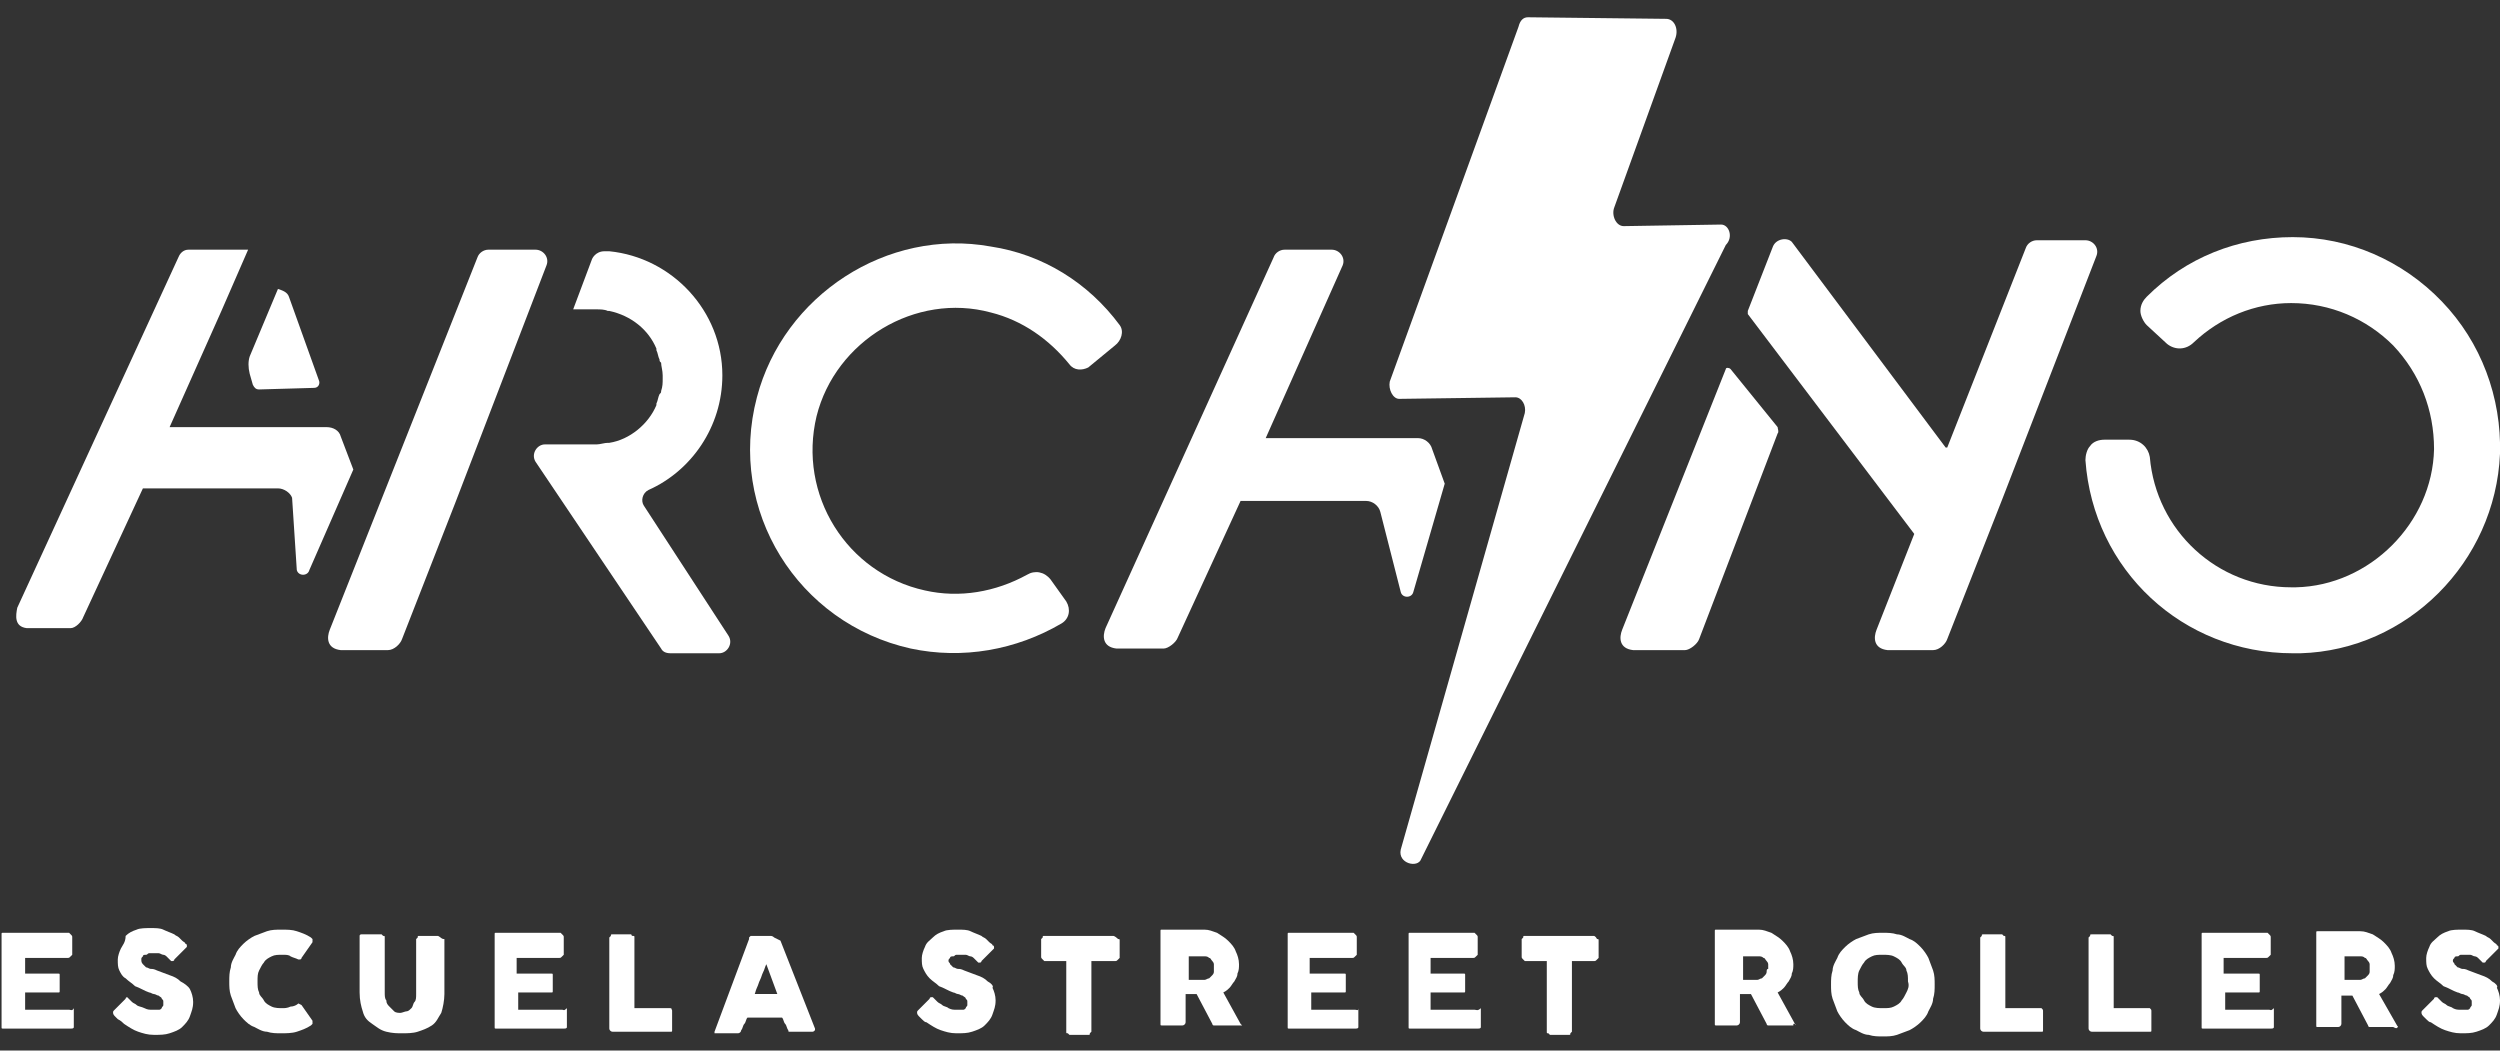
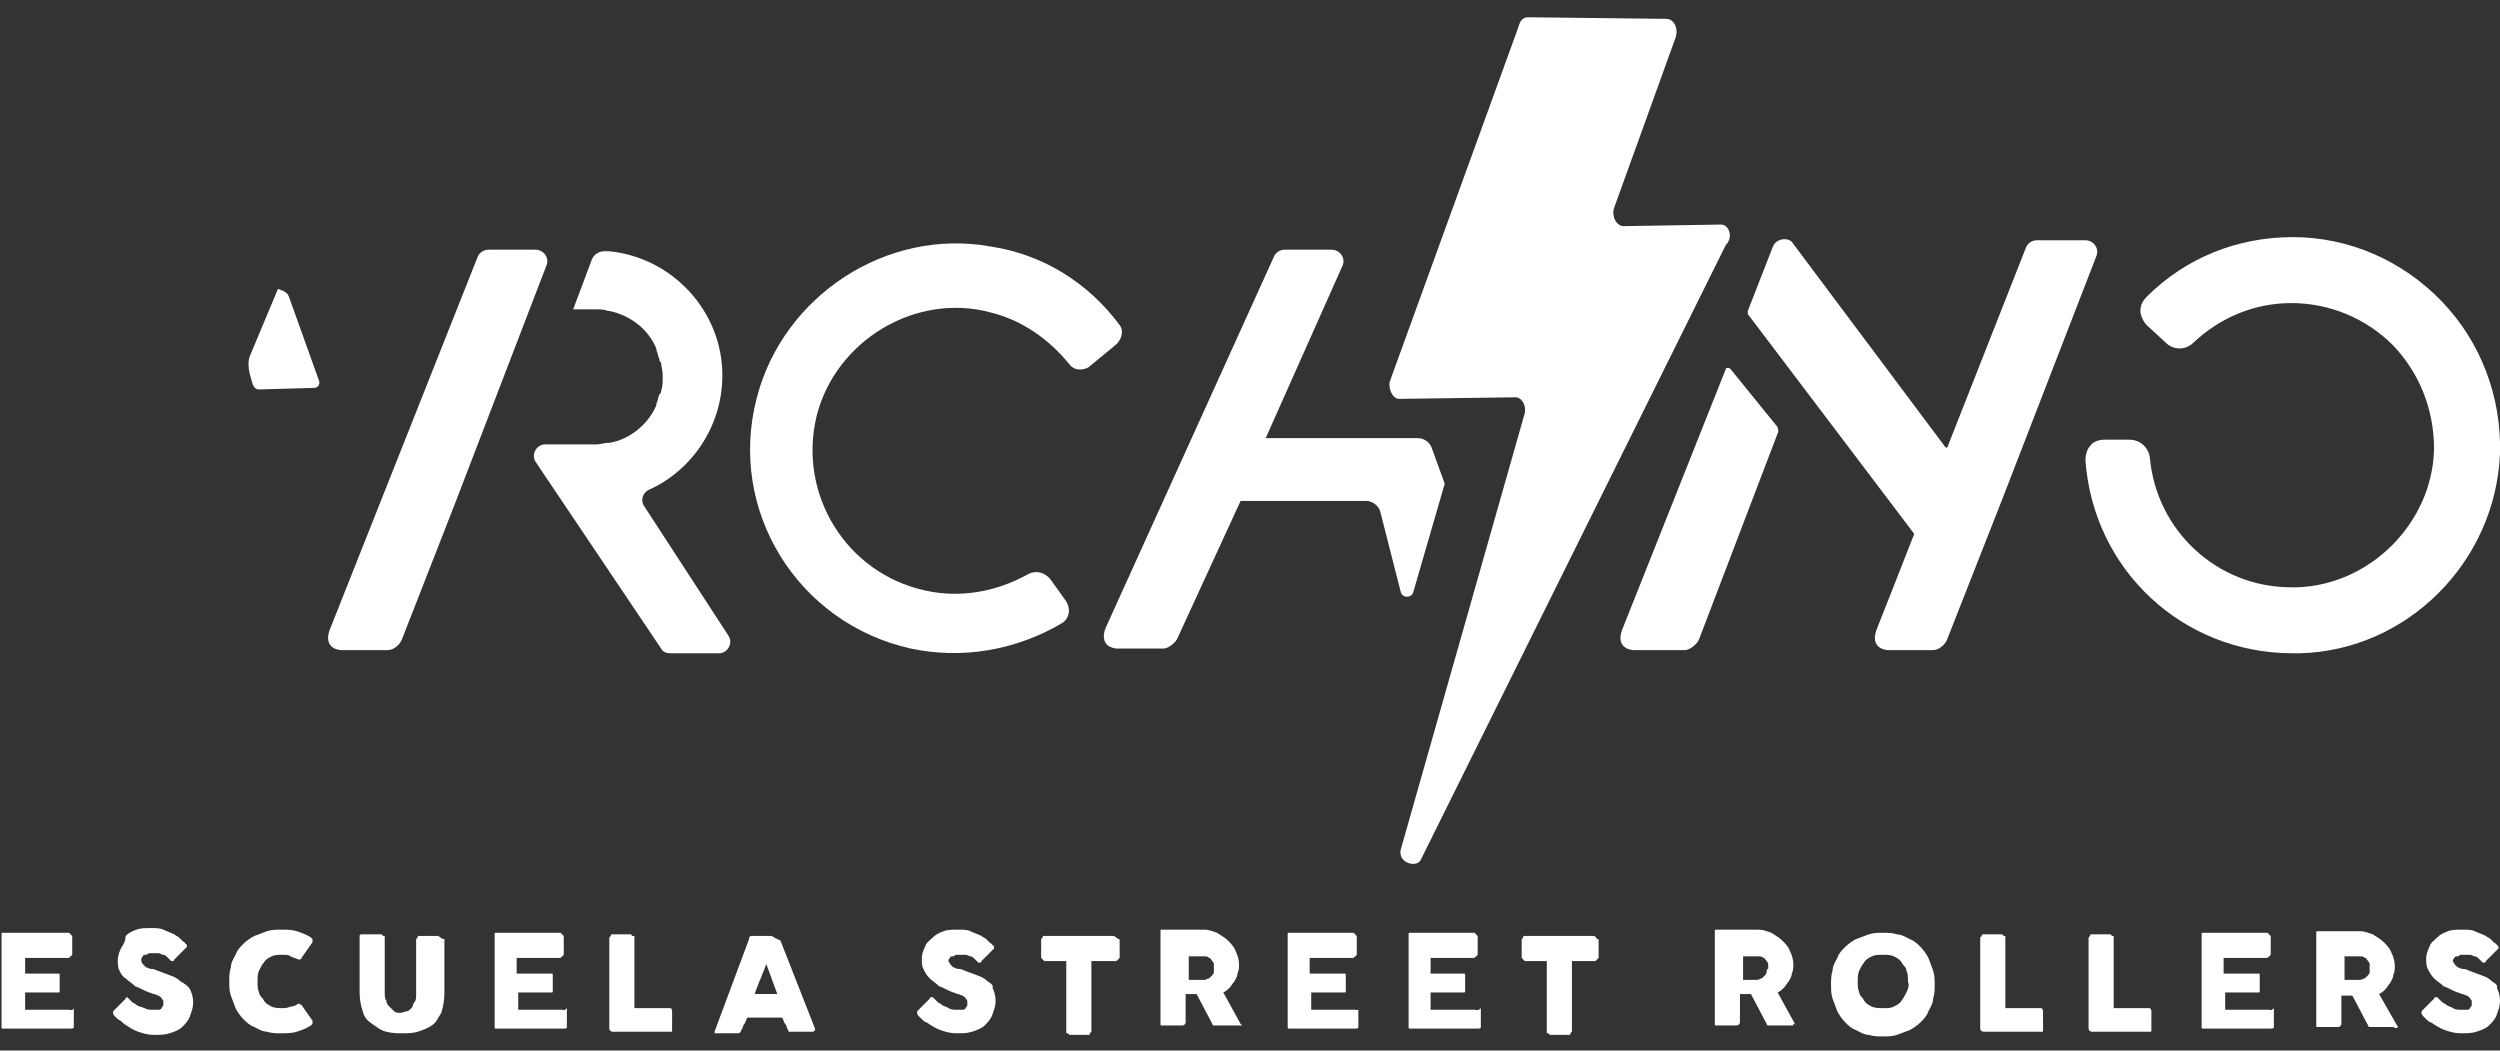
<svg xmlns="http://www.w3.org/2000/svg" version="1.1" id="Capa_1" x="0px" y="0px" width="159.2px" height="66.9px" viewBox="0 0 159.2 66.9" style="enable-background:new 0 0 159.2 66.9;" xml:space="preserve">
  <rect x="0" y="0" width="159.2" height="66.9" fill="#333333" stroke="none" />
  <style type="text/css"> .st0{fill:#FFFFFF;} </style>
  <g>
    <path class="st0" d="M4.4,64.3H1.6v-1.1h2.1c0.1,0,0.1,0,0.1-0.1c0-0.1,0-0.1,0-0.1v-0.9c0-0.1,0-0.1-0.1-0.1H3.6h-2V61h2.7 c0.1,0,0.1,0,0.2-0.1l0.1-0.1v-1.1c0-0.1,0-0.1-0.1-0.2l-0.1-0.1H0.2c-0.1,0-0.1,0-0.1,0.1v0.1v5.8c0,0.1,0,0.1,0.1,0.1h0.1h4.2 c0.1,0,0.2,0,0.2-0.1c0,0,0,0,0-0.1v-1.1C4.6,64.4,4.5,64.3,4.4,64.3z" />
    <path class="st0" d="M11.5,62.5c-0.2-0.2-0.4-0.3-0.7-0.4c-0.3-0.1-0.5-0.2-0.8-0.3c-0.2-0.1-0.3-0.1-0.4-0.1 c-0.1,0-0.2-0.1-0.3-0.1c-0.1-0.1-0.1-0.1-0.2-0.2s-0.1-0.2-0.1-0.3c0-0.1,0-0.1,0.1-0.2c0-0.1,0.1-0.1,0.2-0.1 c0.1,0,0.1-0.1,0.2-0.1c0.1,0,0.2,0,0.3,0s0.2,0,0.3,0s0.2,0.1,0.3,0.1s0.2,0.1,0.2,0.1c0.1,0.1,0.1,0.1,0.2,0.2l0,0l0.1,0.1H11 c0,0,0.1,0,0.1-0.1l0.7-0.7l0.1-0.1v-0.1c0,0,0-0.1-0.1-0.1c0-0.1-0.1-0.1-0.2-0.2c-0.1-0.1-0.1-0.1-0.2-0.2 c-0.1-0.1-0.2-0.1-0.3-0.2c-0.2-0.1-0.5-0.2-0.7-0.3c-0.2-0.1-0.5-0.1-0.8-0.1s-0.7,0-0.9,0.1c-0.3,0.1-0.5,0.2-0.7,0.4 C8,60,7.8,60.2,7.7,60.4c-0.1,0.2-0.2,0.5-0.2,0.7c0,0.3,0,0.5,0.1,0.7C7.7,62,7.8,62.2,8,62.3c0.2,0.2,0.4,0.3,0.6,0.5 c0.3,0.1,0.6,0.3,0.9,0.4c0.1,0,0.2,0.1,0.3,0.1s0.2,0.1,0.3,0.1c0.1,0.1,0.2,0.1,0.2,0.2c0.1,0.1,0.1,0.1,0.1,0.2 c0,0.1,0,0.2,0,0.2c0,0.1-0.1,0.1-0.1,0.2c-0.1,0.1-0.1,0.1-0.2,0.1c-0.1,0-0.2,0-0.4,0s-0.3,0-0.5-0.1C9,64.1,8.8,64.1,8.7,64 c-0.1-0.1-0.2-0.1-0.3-0.2c-0.1-0.1-0.1-0.1-0.2-0.2l-0.1-0.1H8.1c0,0-0.1,0-0.1,0.1l-0.7,0.7c-0.1,0.1-0.1,0.1-0.1,0.2 c0,0,0,0.1,0.1,0.2l0,0l0,0l0,0l0,0l0,0c0,0,0.1,0.1,0.2,0.2c0.2,0.1,0.3,0.2,0.4,0.3c0.3,0.2,0.6,0.4,0.9,0.5 c0.3,0.1,0.6,0.2,1,0.2s0.7,0,1-0.1c0.3-0.1,0.6-0.2,0.8-0.4c0.2-0.2,0.4-0.4,0.5-0.7c0.1-0.3,0.2-0.5,0.2-0.9 c0-0.3-0.1-0.6-0.2-0.8S11.7,62.6,11.5,62.5z" />
    <path class="st0" d="M19.2,64L19.2,64L19,63.9c-0.1,0.1-0.3,0.2-0.5,0.2c-0.2,0.1-0.4,0.1-0.5,0.1c-0.2,0-0.5,0-0.7-0.1 c-0.2-0.1-0.4-0.2-0.5-0.4c-0.1-0.2-0.3-0.3-0.3-0.5c-0.1-0.2-0.1-0.4-0.1-0.7s0-0.5,0.1-0.7c0.1-0.2,0.2-0.4,0.3-0.5 c0.1-0.2,0.3-0.3,0.5-0.4c0.2-0.1,0.4-0.1,0.7-0.1c0.2,0,0.4,0,0.5,0.1c0.2,0.1,0.3,0.1,0.5,0.2c0.1,0,0.1,0,0.1,0s0.1,0,0.1-0.1 l0.7-1c0-0.1,0-0.1,0-0.2l-0.1-0.1c-0.3-0.2-0.6-0.3-0.9-0.4c-0.3-0.1-0.6-0.1-1-0.1c-0.3,0-0.6,0-0.9,0.1 c-0.3,0.1-0.5,0.2-0.8,0.3c-0.2,0.1-0.5,0.3-0.7,0.5c-0.2,0.2-0.4,0.4-0.5,0.7c-0.1,0.2-0.3,0.5-0.3,0.8c-0.1,0.3-0.1,0.6-0.1,0.9 c0,0.3,0,0.6,0.1,0.9c0.1,0.3,0.2,0.5,0.3,0.8c0.1,0.2,0.3,0.5,0.5,0.7c0.2,0.2,0.4,0.4,0.7,0.5c0.2,0.1,0.5,0.3,0.8,0.3 c0.3,0.1,0.6,0.1,0.9,0.1c0.3,0,0.7,0,1-0.1c0.3-0.1,0.6-0.2,0.9-0.4l0.1-0.1c0,0,0-0.1,0-0.2L19.2,64z" />
    <path class="st0" d="M27.9,59.6h-1.2c-0.1,0-0.1,0-0.1,0.1l-0.1,0.1v3.5c0,0.2,0,0.4-0.1,0.5c-0.1,0.1-0.1,0.3-0.2,0.4 c-0.1,0.1-0.2,0.2-0.3,0.2c-0.1,0-0.3,0.1-0.4,0.1c-0.1,0-0.3,0-0.4-0.1c-0.1-0.1-0.2-0.2-0.3-0.3c-0.1-0.1-0.2-0.2-0.2-0.4 c-0.1-0.1-0.1-0.3-0.1-0.5v-3.5c0-0.1,0-0.1-0.1-0.1l-0.1-0.1H23c0,0-0.1,0-0.1,0.1v0.1v3.5c0,0.5,0.1,0.9,0.2,1.2 c0.1,0.4,0.3,0.6,0.6,0.8c0.3,0.2,0.5,0.4,0.9,0.5c0.4,0.1,0.7,0.1,1,0.1c0.3,0,0.7,0,1-0.1c0.3-0.1,0.6-0.2,0.9-0.4 c0.3-0.2,0.4-0.5,0.6-0.8c0.1-0.3,0.2-0.8,0.2-1.2v-3.5C28.1,59.8,28.1,59.7,27.9,59.6C28,59.6,28,59.6,27.9,59.6z" />
    <path class="st0" d="M35.8,64.3H33v-1.1h2.1c0.1,0,0.1,0,0.1-0.1V63v-0.9c0-0.1,0-0.1-0.1-0.1H35h-2.1V61h2.7c0.1,0,0.1,0,0.2-0.1 l0.1-0.1v-1.1c0-0.1,0-0.1-0.1-0.2l-0.1-0.1h-4.1c-0.1,0-0.1,0-0.1,0.1v0.1v5.8c0,0.1,0,0.1,0.1,0.1h0.1h4.2c0.1,0,0.2,0,0.2-0.1 c0,0,0,0,0-0.1v-1.1C35.9,64.4,35.9,64.3,35.8,64.3z" />
    <path class="st0" d="M42.7,64.2h-2.3v-4.5c0-0.1,0-0.1-0.1-0.1s-0.1-0.1-0.1-0.1H39c-0.1,0-0.1,0-0.1,0.1l-0.1,0.1v5.8 c0,0.1,0.1,0.2,0.2,0.2h3.7c0.1,0,0.1,0,0.1-0.1v-0.1v-1.1C42.8,64.3,42.8,64.3,42.7,64.2C42.8,64.3,42.8,64.2,42.7,64.2z" />
    <path class="st0" d="M49.3,59.7C49.3,59.7,49.3,59.6,49.3,59.7c-0.1-0.1-0.2-0.1-0.2-0.1h-1.1c0,0,0,0-0.1,0h-0.1c0,0,0,0-0.1,0.1 c0,0,0,0,0,0.1l-2.2,5.9c0,0.1,0,0.1,0,0.1h0.1H47c0.1,0,0.2-0.1,0.2-0.2c0.1-0.1,0.1-0.3,0.2-0.4c0.1-0.1,0.1-0.3,0.2-0.4h2.2 c0.1,0.1,0.1,0.3,0.2,0.4c0.1,0.1,0.1,0.3,0.2,0.4c0,0.1,0,0.1,0.1,0.1c0,0,0.1,0,0.2,0h1.2c0.1,0,0.1,0,0.2-0.1v-0.1l-2.2-5.6 L49.3,59.7z M48,63.4c0.1-0.1,0.1-0.3,0.2-0.5s0.1-0.3,0.2-0.5c0.1-0.2,0.1-0.3,0.2-0.5c0.1-0.2,0.1-0.3,0.2-0.5l0.7,1.9H48z" />
    <path class="st0" d="M62.9,62.5c-0.2-0.2-0.4-0.3-0.7-0.4c-0.3-0.1-0.5-0.2-0.8-0.3c-0.2-0.1-0.3-0.1-0.4-0.1s-0.2-0.1-0.3-0.1 c-0.1-0.1-0.1-0.1-0.2-0.2c0-0.1-0.1-0.1-0.1-0.2c0-0.1,0-0.1,0.1-0.2c0-0.1,0.1-0.1,0.2-0.1s0.1-0.1,0.2-0.1c0.1,0,0.2,0,0.3,0 s0.2,0,0.3,0c0.1,0,0.2,0.1,0.3,0.1c0.1,0,0.2,0.1,0.2,0.1c0.1,0.1,0.1,0.1,0.2,0.2l0,0l0.1,0.1h0.1c0,0,0.1,0,0.1-0.1l0.7-0.7 l0.1-0.1v-0.1c0,0,0-0.1-0.1-0.1c0-0.1-0.1-0.1-0.2-0.2c-0.1-0.1-0.1-0.1-0.2-0.2c-0.1-0.1-0.2-0.1-0.3-0.2 c-0.2-0.1-0.5-0.2-0.7-0.3c-0.2-0.1-0.5-0.1-0.8-0.1c-0.3,0-0.7,0-0.9,0.1c-0.3,0.1-0.5,0.2-0.7,0.4c-0.2,0.2-0.4,0.3-0.5,0.6 c-0.1,0.2-0.2,0.5-0.2,0.7c0,0.3,0,0.5,0.1,0.7c0.1,0.2,0.2,0.4,0.4,0.6c0.2,0.2,0.4,0.3,0.6,0.5c0.3,0.1,0.6,0.3,0.9,0.4 c0.1,0,0.2,0.1,0.3,0.1c0.1,0,0.2,0.1,0.3,0.1c0.1,0.1,0.2,0.1,0.2,0.2c0.1,0.1,0.1,0.1,0.1,0.2c0,0.1,0,0.2,0,0.2 c0,0.1-0.1,0.1-0.1,0.2c-0.1,0.1-0.1,0.1-0.2,0.1c-0.1,0-0.2,0-0.4,0s-0.3,0-0.5-0.1c-0.1-0.1-0.3-0.1-0.4-0.2 c-0.1-0.1-0.2-0.1-0.3-0.2s-0.1-0.1-0.2-0.2l-0.1-0.1h-0.1c0,0-0.1,0-0.1,0.1l-0.7,0.7c-0.1,0.1-0.1,0.1-0.1,0.2c0,0,0,0.1,0.1,0.2 l0,0l0,0l0,0l0,0l0,0c0,0,0.1,0.1,0.2,0.2c0.1,0.1,0.2,0.2,0.3,0.2c0.3,0.2,0.6,0.4,0.9,0.5c0.3,0.1,0.6,0.2,1,0.2s0.7,0,1-0.1 c0.3-0.1,0.6-0.2,0.8-0.4c0.2-0.2,0.4-0.4,0.5-0.7s0.2-0.5,0.2-0.9c0-0.3-0.1-0.6-0.2-0.8C63.3,62.8,63.1,62.6,62.9,62.5z" />
    <path class="st0" d="M158.7,62.5c-0.2-0.2-0.4-0.3-0.7-0.4s-0.5-0.2-0.8-0.3c-0.2-0.1-0.3-0.1-0.4-0.1c-0.1,0-0.2-0.1-0.3-0.1 c-0.1-0.1-0.1-0.1-0.2-0.2c0-0.1-0.1-0.1-0.1-0.2c0-0.1,0-0.1,0.1-0.2c0-0.1,0.1-0.1,0.2-0.1s0.1-0.1,0.2-0.1s0.2,0,0.3,0 s0.2,0,0.3,0c0.1,0,0.2,0.1,0.3,0.1s0.2,0.1,0.2,0.1c0.1,0.1,0.1,0.1,0.2,0.2l0,0l0.1,0.1h0.1c0,0,0.1,0,0.1-0.1l0.7-0.7l0.1-0.1 v-0.1c0,0,0-0.1-0.1-0.1c0-0.1-0.1-0.1-0.2-0.2c-0.1-0.1-0.1-0.1-0.2-0.2c-0.1-0.1-0.2-0.1-0.3-0.2c-0.2-0.1-0.5-0.2-0.7-0.3 c-0.2-0.1-0.5-0.1-0.8-0.1c-0.3,0-0.7,0-0.9,0.1c-0.3,0.1-0.5,0.2-0.7,0.4c-0.2,0.2-0.4,0.3-0.5,0.6c-0.1,0.2-0.2,0.5-0.2,0.7 c0,0.3,0,0.5,0.1,0.7c0.1,0.2,0.2,0.4,0.4,0.6s0.4,0.3,0.6,0.5c0.3,0.1,0.6,0.3,0.9,0.4c0.1,0,0.2,0.1,0.3,0.1s0.2,0.1,0.3,0.1 c0.1,0.1,0.2,0.1,0.2,0.2c0.1,0.1,0.1,0.1,0.1,0.2c0,0.1,0,0.2,0,0.2c0,0.1-0.1,0.1-0.1,0.2c-0.1,0.1-0.1,0.1-0.2,0.1 c-0.1,0-0.2,0-0.4,0c-0.2,0-0.3,0-0.5-0.1c-0.1-0.1-0.3-0.1-0.4-0.2s-0.2-0.1-0.3-0.2c-0.1-0.1-0.1-0.1-0.2-0.2l-0.1-0.1h-0.1 c0,0-0.1,0-0.1,0.1l-0.7,0.7c-0.1,0.1-0.1,0.1-0.1,0.2c0,0,0,0.1,0.1,0.2l0,0l0,0l0,0l0,0l0,0c0,0,0.1,0.1,0.2,0.2 c0.1,0.1,0.2,0.2,0.3,0.2c0.3,0.2,0.6,0.4,0.9,0.5c0.3,0.1,0.6,0.2,1,0.2c0.4,0,0.7,0,1-0.1c0.3-0.1,0.6-0.2,0.8-0.4 c0.2-0.2,0.4-0.4,0.5-0.7c0.1-0.3,0.2-0.5,0.2-0.9c0-0.3-0.1-0.6-0.2-0.8C159.1,62.8,158.9,62.6,158.7,62.5z" />
    <path class="st0" d="M70.9,59.6h-4.4c-0.1,0-0.1,0-0.1,0.1l-0.1,0.1v1.1c0,0.1,0,0.1,0.1,0.2l0.1,0.1h1.4v4.5c0,0.1,0,0.1,0.1,0.1 l0.1,0.1h1.2c0.1,0,0.1,0,0.1-0.1l0.1-0.1v-4.5H71c0.1,0,0.1,0,0.2-0.1l0.1-0.1v-1.1c0-0.1,0-0.1-0.1-0.1 C71,59.6,70.9,59.6,70.9,59.6z" />
    <path class="st0" d="M79,65.2l-1.1-2c0.2-0.1,0.3-0.2,0.4-0.3s0.2-0.3,0.3-0.4c0.1-0.2,0.2-0.3,0.2-0.5c0.1-0.2,0.1-0.4,0.1-0.6 c0-0.3-0.1-0.6-0.2-0.8c-0.1-0.3-0.3-0.5-0.5-0.7c-0.2-0.2-0.4-0.3-0.7-0.5c-0.3-0.1-0.5-0.2-0.8-0.2h-2.7c-0.1,0-0.1,0-0.1,0.1 v0.1v5.8c0,0.1,0,0.1,0.1,0.1h0.1h1.2c0.1,0,0.2-0.1,0.2-0.2v-1.8h0.7l1,1.9c0,0,0,0.1,0.1,0.1h0.1H79c0.1,0,0.1,0,0.1,0L79,65.2 L79,65.2C79,65.3,79,65.3,79,65.2z M77.3,61.9c0,0.1-0.1,0.2-0.1,0.2c-0.1,0.1-0.1,0.1-0.2,0.2c-0.1,0-0.2,0.1-0.3,0.1h-0.1h-0.1 h-0.8v-1.5h0.6c0.1,0,0.2,0,0.2,0c0.1,0,0.1,0,0.2,0c0.1,0,0.2,0,0.3,0.1c0.1,0,0.1,0.1,0.2,0.2c0.1,0.1,0.1,0.2,0.1,0.2 c0,0.1,0,0.2,0,0.3C77.3,61.7,77.3,61.8,77.3,61.9z" />
    <path class="st0" d="M86.3,64.3h-2.8v-1.1h2.1c0.1,0,0.1,0,0.1-0.1V63v-0.9c0-0.1,0-0.1-0.1-0.1h-0.1h-2.1V61h2.7 c0.1,0,0.1,0,0.2-0.1l0.1-0.1v-1.1c0-0.1,0-0.1-0.1-0.2l-0.1-0.1h-4.1c-0.1,0-0.1,0-0.1,0.1v0.1v5.8c0,0.1,0,0.1,0.1,0.1h0.1h4.1 c0.1,0,0.2,0,0.2-0.1c0,0,0,0,0-0.1v-1.1C86.5,64.4,86.4,64.3,86.3,64.3z" />
    <path class="st0" d="M93.9,64.3h-2.8v-1.1h2.1c0.1,0,0.1,0,0.1-0.1V63v-0.9c0-0.1,0-0.1-0.1-0.1h-0.1h-2V61h2.7 c0.1,0,0.1,0,0.2-0.1l0.1-0.1v-1.1c0-0.1,0-0.1-0.1-0.2l-0.1-0.1h-4.1c-0.1,0-0.1,0-0.1,0.1v0.1v5.8c0,0.1,0,0.1,0.1,0.1h0.1h4.2 c0.1,0,0.2,0,0.2-0.1c0,0,0,0,0-0.1v-1.1C94.1,64.4,94,64.3,93.9,64.3z" />
    <path class="st0" d="M101.5,59.6h-4.4c-0.1,0-0.1,0-0.1,0.1l-0.1,0.1v1.1c0,0.1,0,0.1,0.1,0.2l0.1,0.1h1.4v4.5c0,0.1,0,0.1,0.1,0.1 l0.1,0.1h1.2c0.1,0,0.1,0,0.1-0.1l0.1-0.1v-4.5h1.4c0.1,0,0.1,0,0.2-0.1l0.1-0.1v-1.1c0-0.1,0-0.1-0.1-0.1 C101.6,59.6,101.5,59.6,101.5,59.6z" />
    <path class="st0" d="M114.3,65.2l-1.1-2c0.2-0.1,0.3-0.2,0.4-0.3s0.2-0.3,0.3-0.4c0.1-0.2,0.2-0.3,0.2-0.5c0.1-0.2,0.1-0.4,0.1-0.6 c0-0.3-0.1-0.6-0.2-0.8c-0.1-0.3-0.3-0.5-0.5-0.7c-0.2-0.2-0.4-0.3-0.7-0.5c-0.3-0.1-0.5-0.2-0.8-0.2h-2.7c-0.1,0-0.1,0-0.1,0.1 v0.1v5.8c0,0.1,0,0.1,0.1,0.1h0.1h1.2c0.1,0,0.2-0.1,0.2-0.2v-1.8h0.7l1,1.9c0,0,0,0.1,0.1,0.1h0.1h1.4c0.1,0,0.1,0,0.1,0V65.2 L114.3,65.2C114.4,65.3,114.3,65.3,114.3,65.2z M112.5,61.9c0,0.1-0.1,0.2-0.1,0.2c-0.1,0.1-0.1,0.1-0.2,0.2 c-0.1,0-0.2,0.1-0.3,0.1h-0.1h-0.1H111v-1.5h0.6c0.1,0,0.2,0,0.2,0c0.1,0,0.1,0,0.2,0c0.1,0,0.2,0,0.3,0.1c0.1,0,0.1,0.1,0.2,0.2 c0.1,0.1,0.1,0.2,0.1,0.2c0,0.1,0,0.2,0,0.3C112.5,61.7,112.5,61.8,112.5,61.9z" />
    <path class="st0" d="M122.8,61c-0.1-0.2-0.3-0.5-0.5-0.7c-0.2-0.2-0.4-0.4-0.7-0.5c-0.2-0.1-0.5-0.3-0.8-0.3 c-0.3-0.1-0.6-0.1-0.9-0.1c-0.3,0-0.6,0-0.9,0.1s-0.5,0.2-0.8,0.3c-0.2,0.1-0.5,0.3-0.7,0.5c-0.2,0.2-0.4,0.4-0.5,0.7 c-0.1,0.2-0.3,0.5-0.3,0.8c-0.1,0.3-0.1,0.6-0.1,0.9c0,0.3,0,0.6,0.1,0.9c0.1,0.3,0.2,0.5,0.3,0.8c0.1,0.2,0.3,0.5,0.5,0.7 c0.2,0.2,0.4,0.4,0.7,0.5c0.2,0.1,0.5,0.3,0.8,0.3c0.3,0.1,0.6,0.1,0.9,0.1c0.3,0,0.6,0,0.9-0.1c0.3-0.1,0.5-0.2,0.8-0.3 c0.2-0.1,0.5-0.3,0.7-0.5c0.2-0.2,0.4-0.4,0.5-0.7c0.1-0.2,0.3-0.5,0.3-0.8c0.1-0.3,0.1-0.6,0.1-0.9c0-0.3,0-0.6-0.1-0.9 C123,61.5,122.9,61.3,122.8,61z M121.4,63.2c-0.1,0.2-0.2,0.4-0.3,0.5c-0.1,0.2-0.3,0.3-0.5,0.4c-0.2,0.1-0.4,0.1-0.7,0.1 c-0.2,0-0.5,0-0.7-0.1c-0.2-0.1-0.4-0.2-0.5-0.4c-0.1-0.2-0.3-0.3-0.3-0.5c-0.1-0.2-0.1-0.4-0.1-0.7c0-0.2,0-0.5,0.1-0.7 c0.1-0.2,0.2-0.4,0.3-0.5c0.1-0.2,0.3-0.3,0.5-0.4c0.2-0.1,0.4-0.1,0.7-0.1c0.2,0,0.5,0,0.7,0.1c0.2,0.1,0.4,0.2,0.5,0.4 c0.1,0.2,0.3,0.3,0.3,0.5c0.1,0.2,0.1,0.4,0.1,0.7C121.6,62.8,121.5,63,121.4,63.2z" />
    <path class="st0" d="M130,64.2h-2.3v-4.5c0-0.1,0-0.1-0.1-0.1l-0.1-0.1h-1.2c-0.1,0-0.1,0-0.1,0.1l-0.1,0.1v5.8 c0,0.1,0.1,0.2,0.2,0.2h3.7c0.1,0,0.1,0,0.1-0.1v-0.1v-1.1C130.1,64.3,130.1,64.3,130,64.2C130.1,64.3,130,64.2,130,64.2z" />
    <path class="st0" d="M136.9,64.2h-2.3v-4.5c0-0.1,0-0.1-0.1-0.1l-0.1-0.1h-1.2c-0.1,0-0.1,0-0.1,0.1l-0.1,0.1v5.8 c0,0.1,0.1,0.2,0.2,0.2h3.7c0.1,0,0.1,0,0.1-0.1v-0.1v-1.1C137,64.3,137,64.3,136.9,64.2C137,64.3,136.9,64.2,136.9,64.2z" />
    <path class="st0" d="M144.5,64.3h-2.8v-1.1h2.1c0.1,0,0.1,0,0.1-0.1V63v-0.9c0-0.1,0-0.1-0.1-0.1h-0.1h-2.1V61h2.7 c0.1,0,0.1,0,0.2-0.1l0.1-0.1v-1.1c0-0.1,0-0.1-0.1-0.2l-0.1-0.1h-4.1c-0.1,0-0.1,0-0.1,0.1v0.1v5.8c0,0.1,0,0.1,0.1,0.1h0.1h4.2 c0.1,0,0.2,0,0.2-0.1c0,0,0,0,0-0.1v-1.1C144.6,64.4,144.6,64.3,144.5,64.3z" />
    <path class="st0" d="M152.7,65.4C152.7,65.3,152.6,65.3,152.7,65.4l-1.2-2.1c0.2-0.1,0.3-0.2,0.4-0.3c0.1-0.1,0.2-0.3,0.3-0.4 c0.1-0.2,0.2-0.3,0.2-0.5c0.1-0.2,0.1-0.4,0.1-0.6c0-0.3-0.1-0.6-0.2-0.8c-0.1-0.3-0.3-0.5-0.5-0.7c-0.2-0.2-0.4-0.3-0.7-0.5 c-0.3-0.1-0.5-0.2-0.8-0.2h-2.7c-0.1,0-0.1,0-0.1,0.1v0.1v5.8c0,0.1,0,0.1,0.1,0.1h0.1h1.2c0.1,0,0.2-0.1,0.2-0.2v-1.8h0.7l1,1.9 c0,0,0,0.1,0.1,0.1h0.1h1.4C152.6,65.5,152.6,65.5,152.7,65.4L152.7,65.4C152.7,65.5,152.7,65.4,152.7,65.4z M150.9,61.9 c0,0.1-0.1,0.2-0.1,0.2c-0.1,0.1-0.1,0.1-0.2,0.2c-0.1,0-0.2,0.1-0.3,0.1h-0.1h-0.1h-0.8v-1.5h0.6c0.1,0,0.2,0,0.2,0 c0.1,0,0.1,0,0.2,0c0.1,0,0.2,0,0.3,0.1c0.1,0,0.1,0.1,0.2,0.2c0.1,0.1,0.1,0.2,0.1,0.2c0,0.1,0,0.2,0,0.3 C150.9,61.7,150.9,61.8,150.9,61.9z" />
    <path class="st0" d="M87,31.9c0.4,0,0.8,0.3,0.9,0.7l1.3,5.1c0.1,0.4,0.7,0.4,0.8,0l2-6.9l-0.8-2.2c-0.1-0.4-0.5-0.7-0.9-0.7h-9.7 l4.9-11c0.2-0.5-0.2-1-0.7-1h-3c-0.3,0-0.6,0.2-0.7,0.5L70.4,40c-0.2,0.5-0.2,1.2,0.7,1.3h3c0.3,0,0.8-0.4,0.9-0.7l4-8.7 C79,31.9,87,31.9,87,31.9z" />
    <path class="st0" d="M25.6,40.7L29,32l5.8-15.1c0.2-0.5-0.2-1-0.7-1h-3c-0.3,0-0.6,0.2-0.7,0.5L21,40.1c-0.2,0.5-0.2,1.2,0.7,1.3h3 C25.1,41.4,25.5,41,25.6,40.7z" />
    <path class="st0" d="M71,22c0.4-0.3,0.6-0.9,0.3-1.3c-2-2.7-4.9-4.5-8.2-5c-6.6-1.2-13.2,3.1-14.9,9.6c-1.9,7.2,2.6,14.4,9.8,16 c3.3,0.7,6.7,0.1,9.6-1.6c0.5-0.3,0.6-0.9,0.3-1.4l-1-1.4c-0.4-0.5-1-0.6-1.5-0.3c-2,1.1-4.3,1.5-6.5,1c-5-1.1-8.1-6.1-6.9-11.1 c1.2-4.8,6.3-7.9,11.1-6.6c2,0.5,3.7,1.7,5,3.3c0.3,0.4,0.8,0.4,1.2,0.2L71,22z" />
    <path class="st0" d="M41,32.2c-0.2-0.3-0.1-0.8,0.3-1c2.7-1.2,4.7-4,4.7-7.3l0,0l0,0c0-4.1-3.2-7.5-7.2-7.9c-0.1,0-0.2,0-0.3,0 c-0.6,0-0.8,0.5-0.8,0.5l-1.2,3.2c0,0,1.3,0,1.5,0s0.5,0,0.7,0.1h0.1c1.4,0.3,2.5,1.2,3,2.4c0,0,0,0,0,0.1c0.1,0.2,0.1,0.4,0.2,0.6 c0,0.1,0,0.1,0.1,0.2c0,0.2,0.1,0.5,0.1,0.8V24v0.1c0,0.3,0,0.5-0.1,0.8c0,0.1,0,0.1-0.1,0.2c-0.1,0.2-0.1,0.4-0.2,0.6 c0,0,0,0,0,0.1c-0.5,1.2-1.7,2.2-3,2.4h-0.1c-0.2,0-0.5,0.1-0.7,0.1h-3.3c-0.5,0-0.9,0.6-0.6,1.1l8,11.9c0.1,0.2,0.3,0.3,0.6,0.3 h3.1c0.5,0,0.9-0.6,0.6-1.1L41,32.2z" />
    <path class="st0" d="M109.6,14.3l-6.2,0.1c-0.5,0-0.8-0.7-0.6-1.2l3.9-10.8c0.2-0.6-0.1-1.2-0.6-1.2l-8.8-0.1 c-0.3,0-0.5,0.2-0.6,0.6l-8.2,22.6c-0.1,0.5,0.2,1.1,0.6,1.1l7.4-0.1c0.4,0,0.7,0.5,0.6,1l-7.9,27.8c-0.2,0.9,1.1,1.2,1.3,0.6 l19.4-39.1C110.4,15.1,110.1,14.3,109.6,14.3z" />
    <path class="st0" d="M159.2,28.9c0.1-3.6-1.2-7.1-3.7-9.7s-5.9-4.1-9.5-4.1c-3.5,0-6.8,1.3-9.3,3.8c-0.2,0.2-0.4,0.5-0.4,0.9 c0,0.3,0.2,0.7,0.4,0.9l1.3,1.2c0.5,0.4,1.2,0.4,1.7-0.1c1.7-1.6,3.9-2.5,6.2-2.5c2.5,0,4.8,1,6.5,2.7c1.7,1.8,2.6,4.1,2.6,6.6 c-0.1,4.7-4.1,8.7-8.8,8.8c-0.1,0-0.2,0-0.3,0c-4.7,0-8.6-3.6-9-8.3c-0.1-0.6-0.6-1.1-1.3-1.1H134c-0.3,0-0.7,0.1-0.9,0.4 c-0.2,0.2-0.3,0.6-0.3,0.9c0.5,7,6.2,12.3,13.2,12.3c0.2,0,0.4,0,0.5,0C153.3,41.4,158.9,35.8,159.2,28.9z" />
-     <path class="st0" d="M17.7,31.1c0.4,0,0.8,0.3,0.9,0.6l0.3,4.6c0.1,0.4,0.7,0.4,0.8,0l2.8-6.4l-0.8-2.1c-0.1-0.4-0.5-0.6-0.9-0.6 h-10l3.3-7.4l1.7-3.9H12c-0.3,0-0.5,0.2-0.6,0.4L1.1,38.7C1,39.2,0.9,39.9,1.7,40h2.8c0.3,0,0.7-0.4,0.8-0.7l3.8-8.2 C9.1,31.1,17.7,31.1,17.7,31.1z" />
    <path class="st0" d="M15.9,23.8l0.2,0.7c0.1,0.2,0.2,0.3,0.4,0.3l3.5-0.1c0.3,0,0.4-0.3,0.3-0.5l-1.9-5.3c-0.1-0.3-0.4-0.4-0.7-0.5 l-1.8,4.3C15.8,23,15.8,23.4,15.9,23.8z" />
    <path class="st0" d="M124,40.7l3.5-8.9l6-15.5c0.2-0.5-0.2-1-0.7-1h-3.1c-0.3,0-0.6,0.2-0.7,0.5l-5,12.7c-0.1,0-0.1,0-0.1,0 l-9.8-13.1c-0.3-0.3-1-0.2-1.2,0.3l-1.6,4.1c0,0.1,0,0.1,0,0.2l10.6,14l-2.4,6.1c-0.2,0.5-0.2,1.2,0.7,1.3h2.9 C123.5,41.4,123.9,41,124,40.7z" />
    <path class="st0" d="M110.2,23.5c-0.1-0.1-0.3-0.1-0.3,0l-6.6,16.6c-0.2,0.5-0.2,1.2,0.7,1.3h3.3c0.3,0,0.8-0.4,0.9-0.7l5-13.1 c0.1-0.1,0-0.3,0-0.4L110.2,23.5z" />
  </g>
</svg>